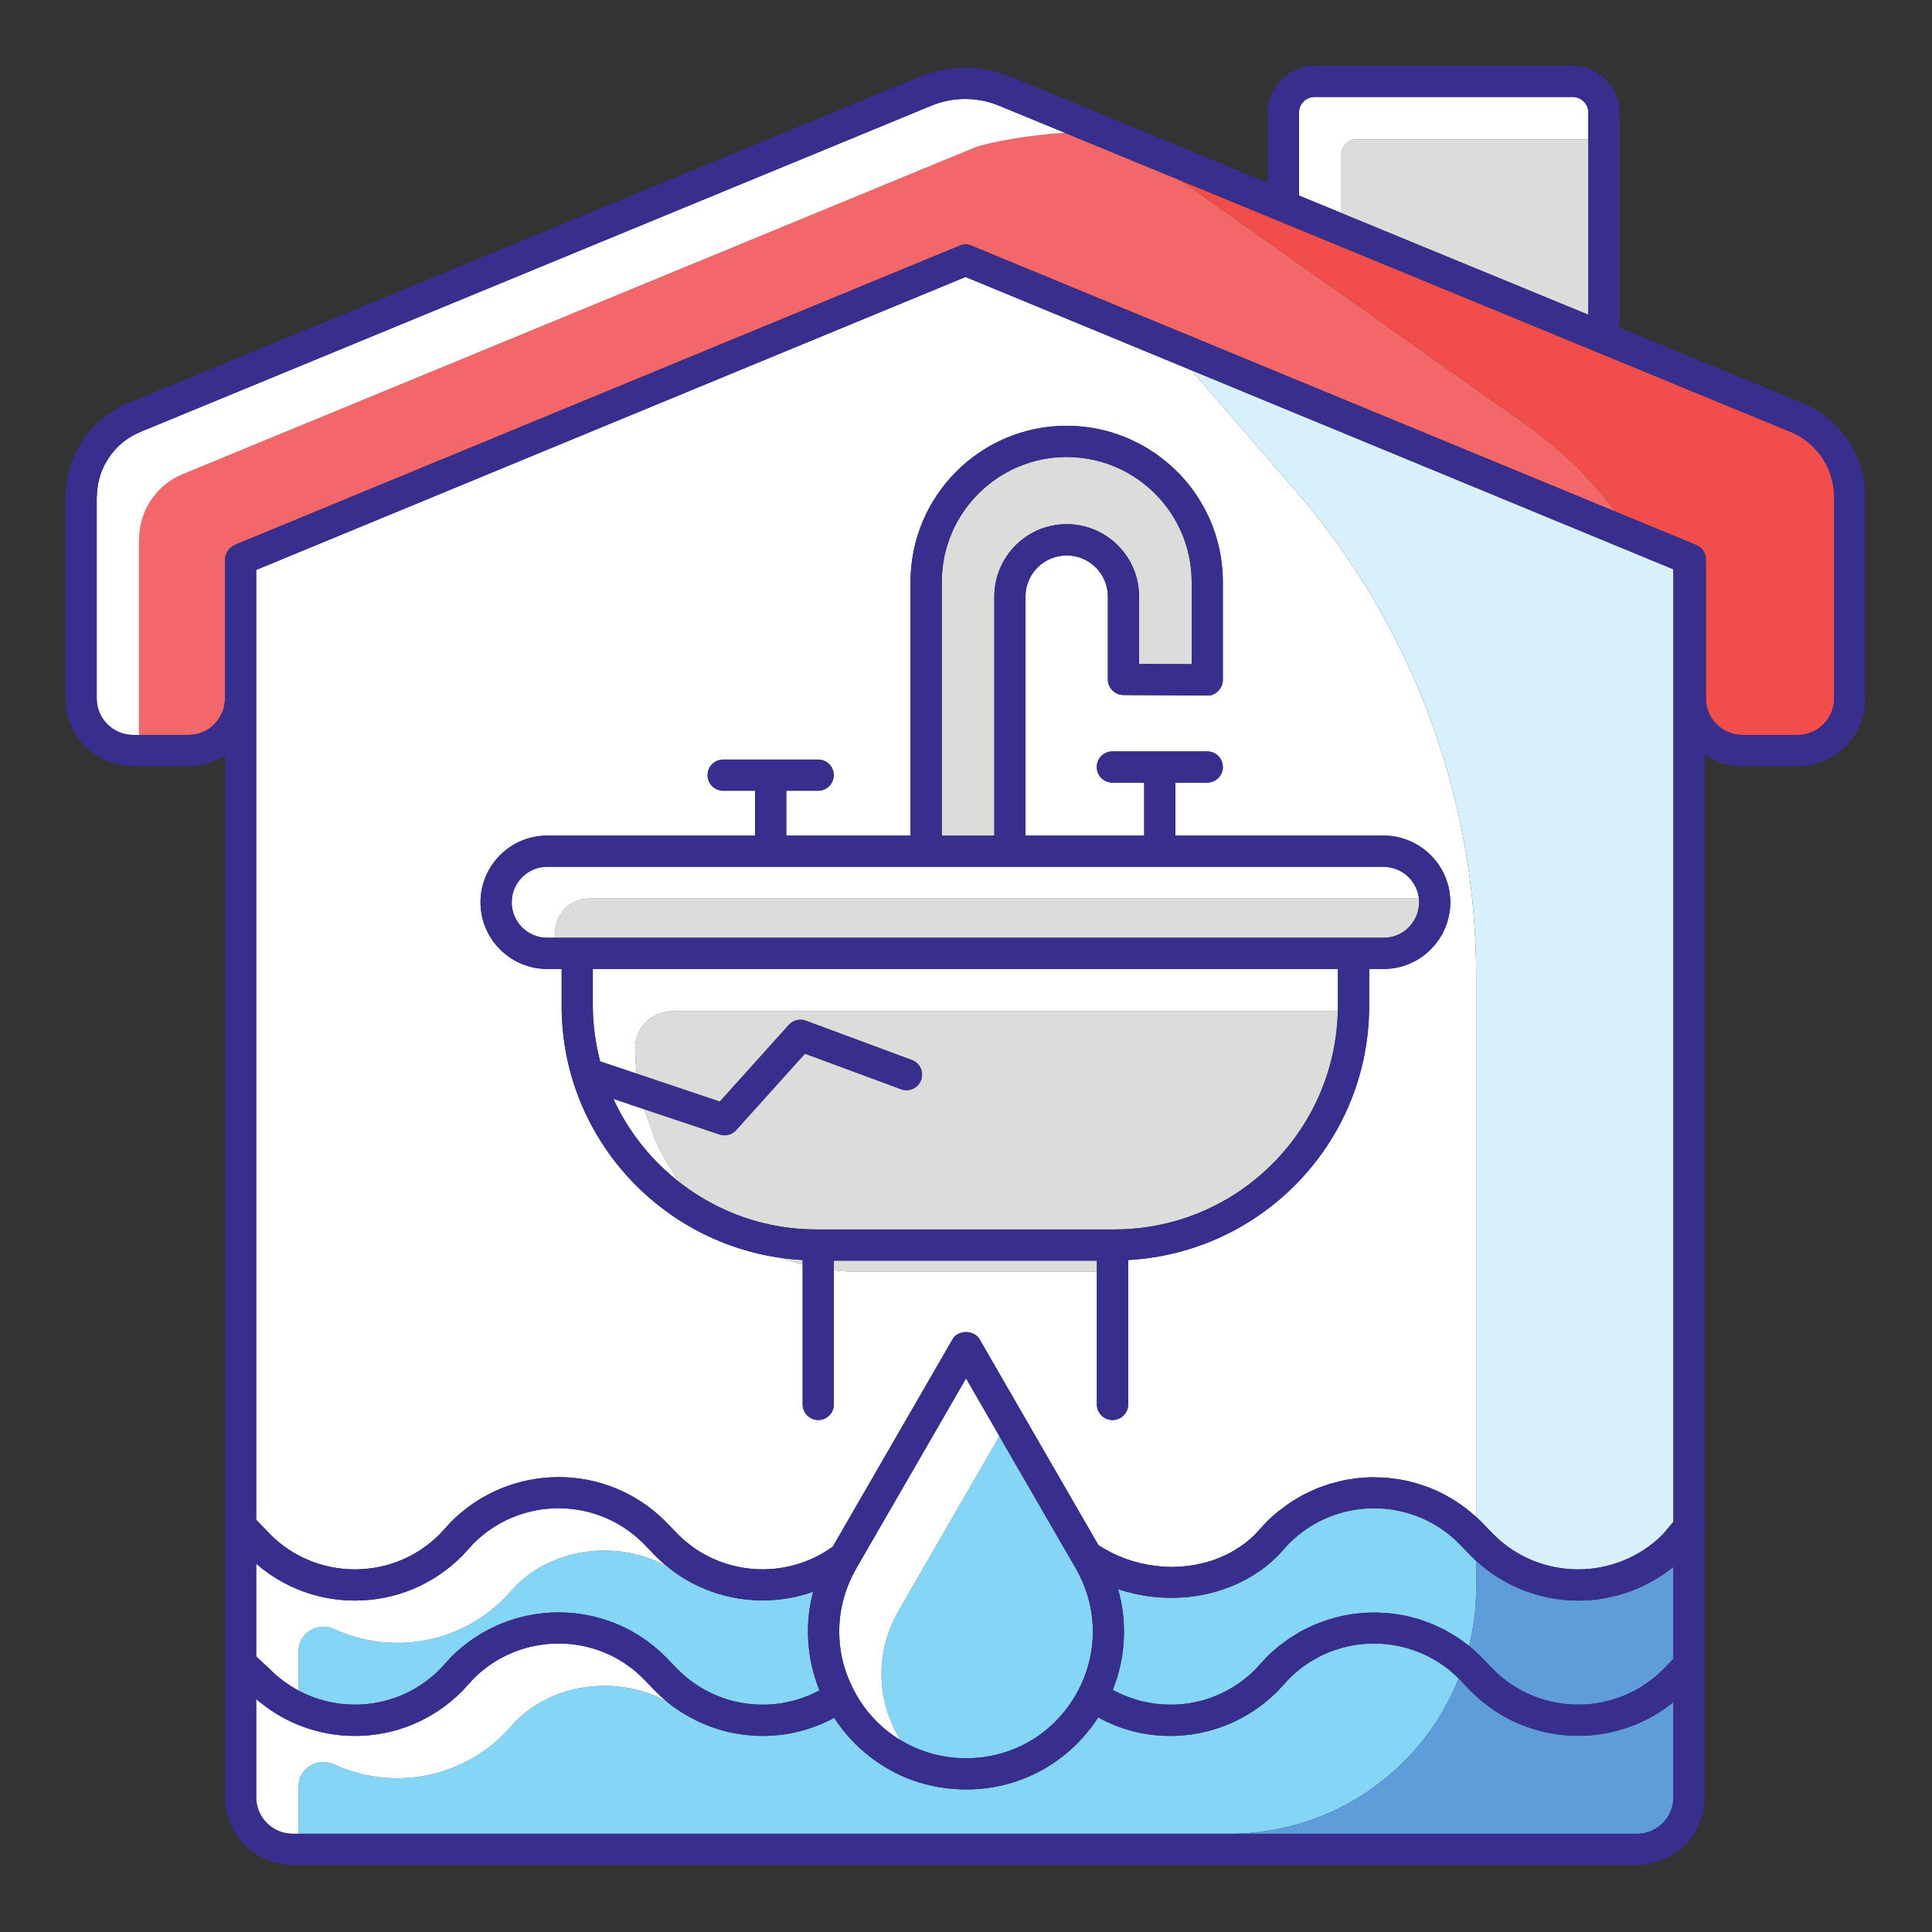
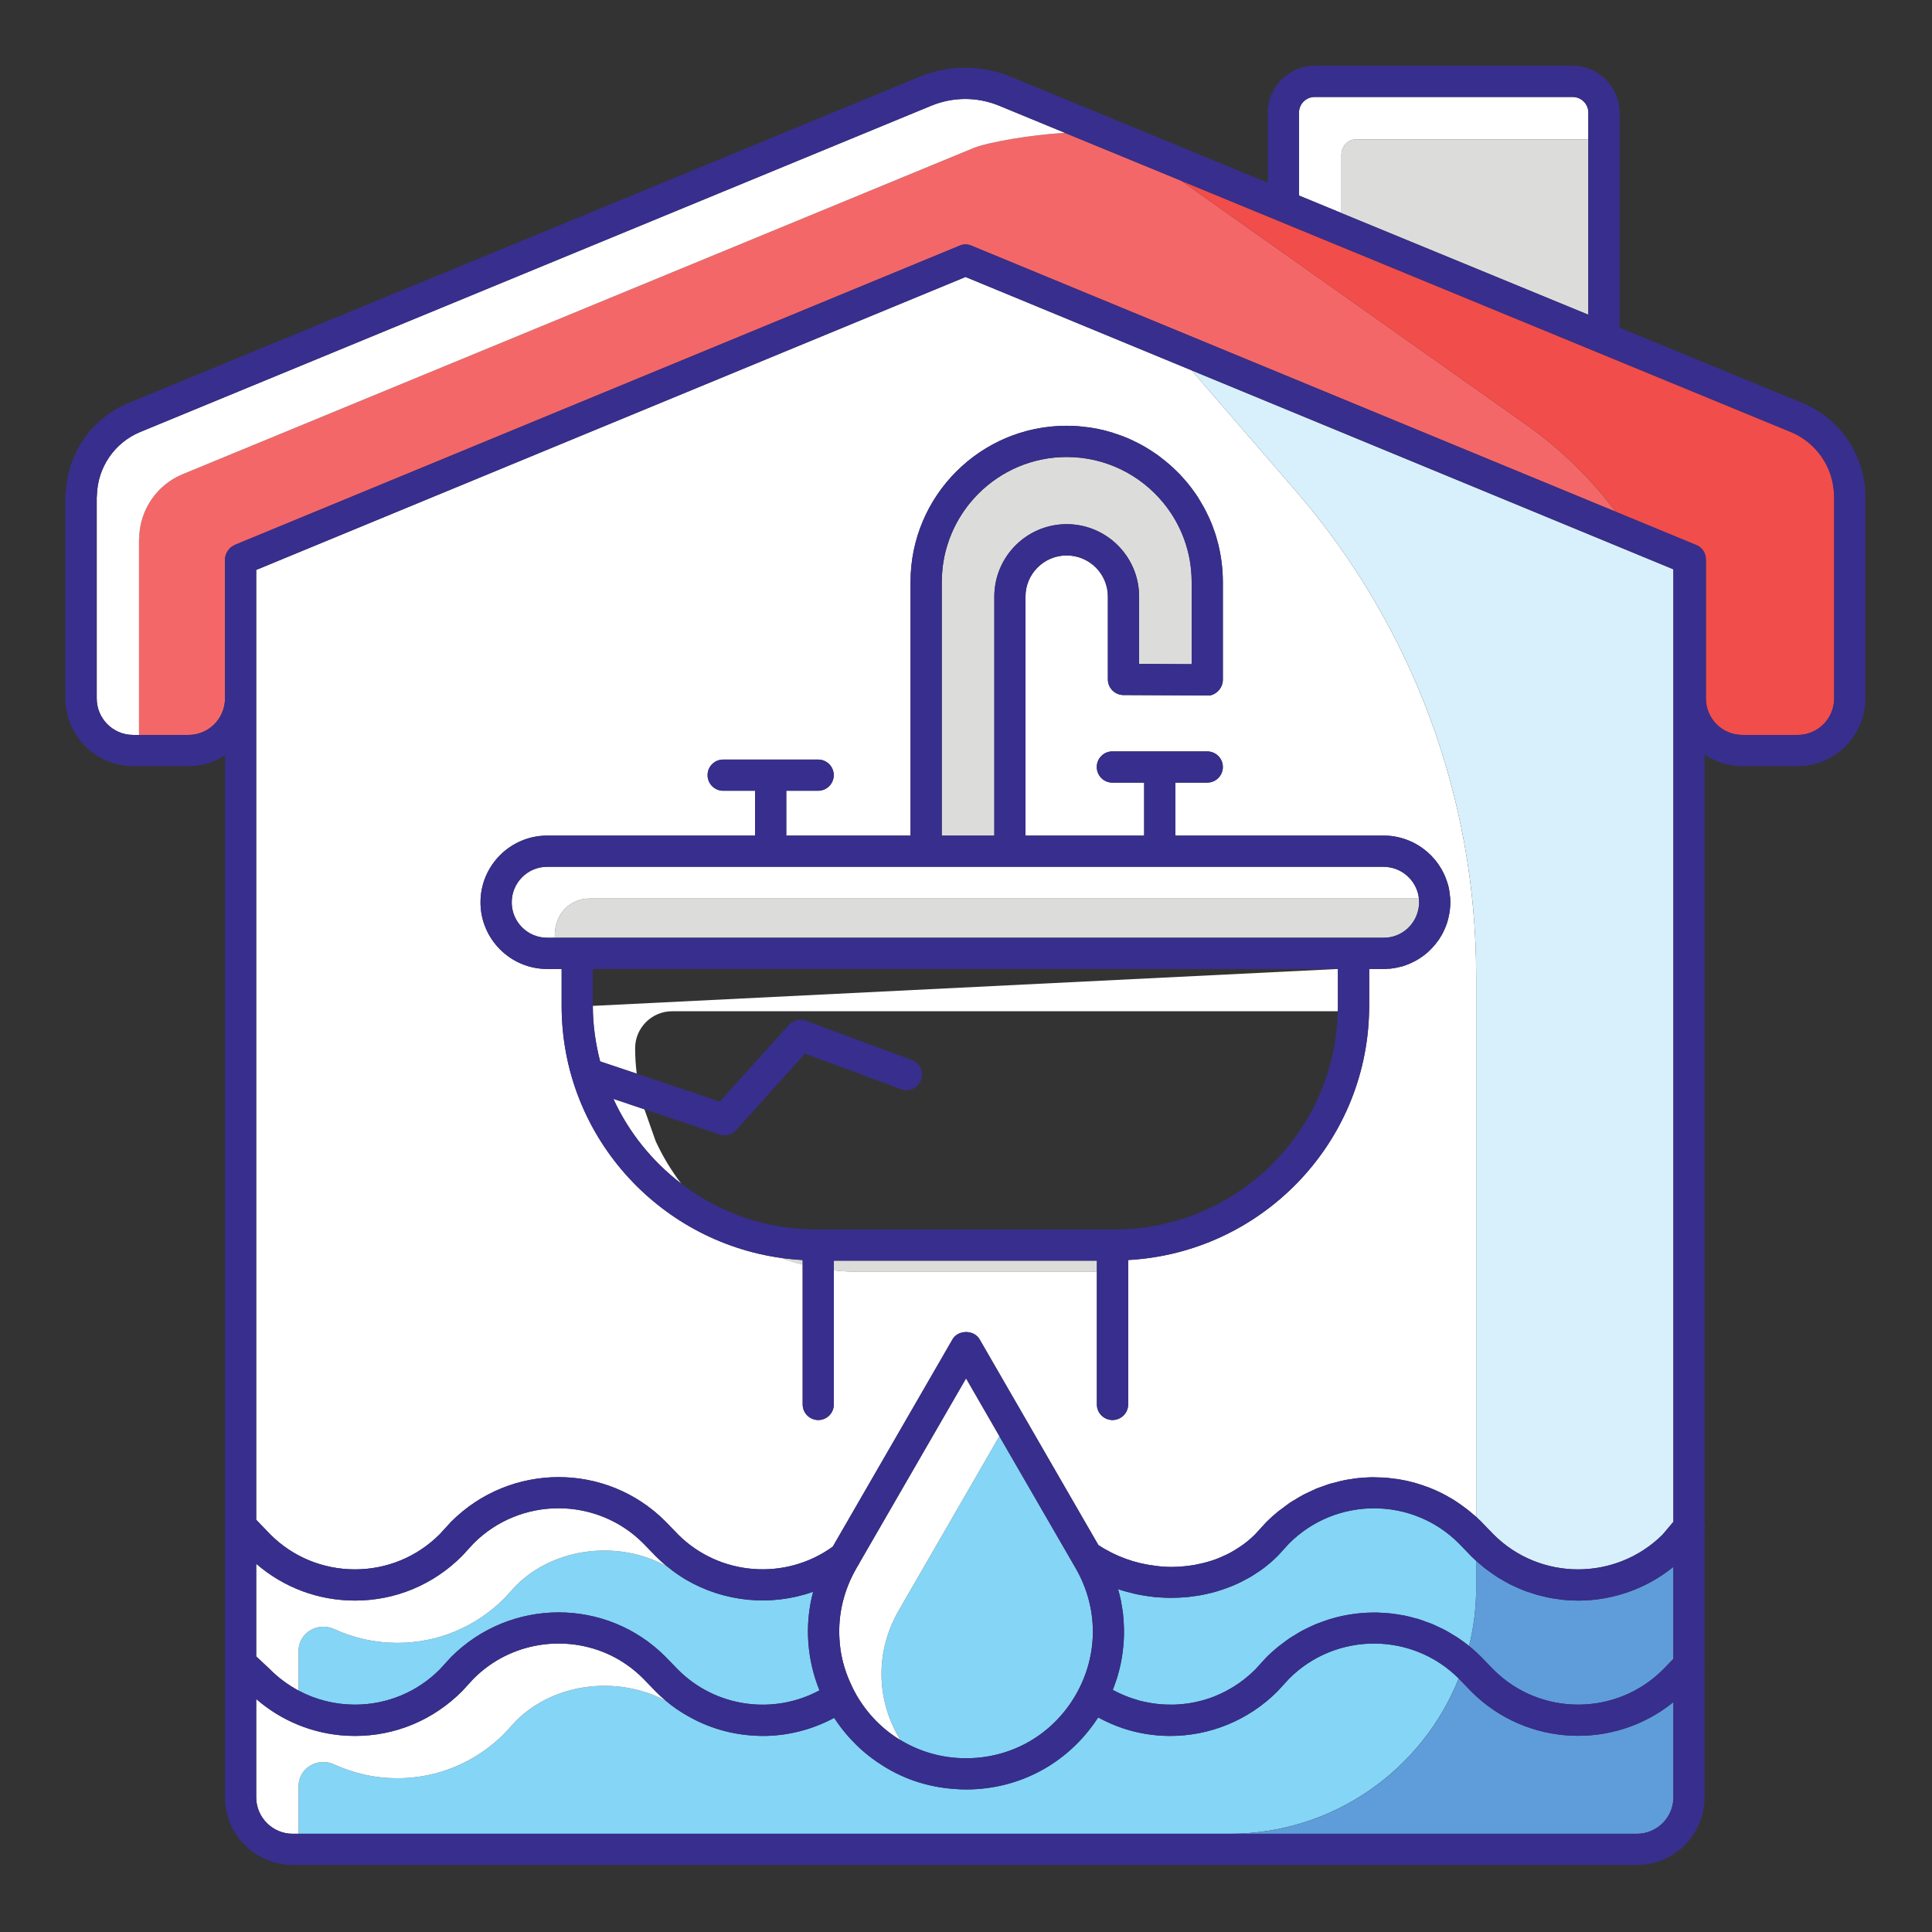
<svg xmlns="http://www.w3.org/2000/svg" width="512" viewBox="0 0 384 384" height="512" preserveAspectRatio="xMidYMid meet">
  <rect x="0" y="0" width="384" height="384" fill="#333333" stroke="none" />
  <defs>
    <clipPath id="f437d7940a">
      <path d="M 13 13.07 L 370.75 13.07 L 370.75 370.676 L 13 370.676 Z M 13 13.07 " clip-rule="nonzero" />
    </clipPath>
  </defs>
  <path fill="#f46768" d="M 321.141 101.715 L 193.082 48.828 C 192.703 48.66 192.305 48.578 191.906 48.578 C 191.508 48.578 191.105 48.66 190.727 48.828 L 46.633 108.316 C 46.633 108.336 46.633 108.336 46.633 108.336 C 46.59 108.336 46.57 108.379 46.547 108.379 C 46.234 108.527 45.98 108.715 45.727 108.926 C 45.645 109.012 45.582 109.094 45.52 109.18 C 45.352 109.367 45.203 109.578 45.078 109.809 C 45.035 109.914 44.973 110 44.949 110.102 C 44.805 110.461 44.719 110.82 44.719 111.199 L 44.719 138.816 C 44.719 142.812 41.48 146.07 37.488 146.07 L 27.629 146.07 L 27.629 107.328 C 27.648 107.16 27.672 106.992 27.672 106.805 C 27.82 101.273 31.203 96.355 36.312 94.254 L 193.547 29.406 C 196.383 28.27 204.875 26.797 211.625 26.398 L 234.871 35.965 L 234.832 35.965 L 303.402 84.457 C 310.254 89.312 316.223 95.156 321.141 101.715 " fill-opacity="1" fill-rule="nonzero" />
  <path fill="#84d5f6" d="M 213.809 336.875 C 209.25 344.758 201.113 349.465 192.012 349.465 C 187.281 349.465 182.824 348.184 178.977 345.852 L 178.957 345.852 C 178.852 345.66 178.727 345.473 178.621 345.285 C 174.059 337.402 174.059 328.004 178.621 320.121 L 178.875 319.66 C 179.02 319.469 179.145 319.258 179.23 319.047 L 198.633 285.457 L 213.809 311.711 C 218.352 319.594 218.352 328.992 213.809 336.875 " fill-opacity="1" fill-rule="nonzero" />
  <path fill="#dcddda" d="M 187.188 166.09 L 197.633 166.09 L 197.633 118.582 C 197.633 110.637 204.086 104.184 212.008 104.184 C 219.957 104.184 226.41 110.637 226.41 118.582 L 226.41 131.953 L 232.191 131.988 L 236.852 132.012 L 236.852 115.664 C 236.852 109.676 234.719 104.172 231.176 99.879 C 226.613 94.359 219.719 90.836 212.008 90.836 C 205.168 90.836 198.961 93.621 194.469 98.117 C 189.973 102.613 187.188 108.82 187.188 115.664 L 187.188 166.09 " fill-opacity="1" fill-rule="nonzero" />
-   <path fill="#dcddda" d="M 265.898 200.996 C 265.332 225.023 245.637 244.363 221.504 244.363 L 162.266 244.363 C 152.156 244.363 142.844 240.957 135.383 235.238 C 133.406 232.633 131.703 229.816 130.316 226.812 L 128.086 220.484 L 143.012 225.484 C 143.348 225.59 143.684 225.656 144 225.656 C 144.883 225.656 145.723 225.277 146.312 224.625 L 159.996 209.426 L 179.082 216.488 C 180.68 217.098 182.469 216.277 183.078 214.66 C 183.668 213.062 182.848 211.277 181.25 210.688 L 160.164 202.867 C 158.965 202.426 157.641 202.762 156.781 203.707 L 143.074 218.949 L 126.555 213.398 C 126.344 211.738 126.238 210.059 126.238 208.332 C 126.238 204.297 129.539 200.996 133.574 200.996 L 265.898 200.996 " fill-opacity="1" fill-rule="nonzero" />
  <path fill="#dcddda" d="M 157.441 250.277 C 156.746 250.215 156.055 250.152 155.359 250.047 C 156.727 250.551 158.113 250.992 159.543 251.352 L 159.543 250.445 C 158.828 250.406 158.133 250.363 157.441 250.277 " fill-opacity="1" fill-rule="nonzero" />
  <path fill="#dcddda" d="M 165.742 250.574 L 165.742 252.508 C 167.363 252.695 169 252.781 170.684 252.781 L 218.023 252.781 L 218.023 250.574 L 165.742 250.574 " fill-opacity="1" fill-rule="nonzero" />
  <path fill="#84d5f6" d="M 293.402 315.504 L 293.402 310.25 C 293.086 309.957 292.773 309.66 292.457 309.348 L 289.914 306.719 C 280.645 297.473 265.527 297.473 256.238 306.762 L 253.969 309.242 C 253.441 309.766 252.895 310.27 252.328 310.754 C 252.297 310.77 252.266 310.797 252.234 310.816 C 252.191 310.852 252.148 310.883 252.105 310.918 C 251.934 311.062 251.77 311.203 251.594 311.344 C 251.57 311.367 251.551 311.387 251.527 311.406 C 251.289 311.578 251.051 311.762 250.812 311.934 C 250.777 311.961 250.742 311.988 250.707 312.012 C 250.688 312.027 250.668 312.043 250.648 312.059 C 250.5 312.164 250.352 312.27 250.184 312.375 C 250.059 312.461 249.918 312.539 249.793 312.625 C 249.441 312.859 249.09 313.09 248.73 313.309 C 248.645 313.359 248.566 313.418 248.48 313.469 C 248.32 313.559 248.156 313.637 247.992 313.723 C 247.527 313.984 247.055 314.234 246.574 314.469 C 246.531 314.492 246.488 314.516 246.441 314.539 C 246.348 314.582 246.25 314.625 246.156 314.668 C 245.742 314.859 245.328 315.051 244.902 315.227 C 244.883 315.234 244.867 315.246 244.844 315.254 C 244.586 315.352 244.336 315.453 244.082 315.547 C 243.648 315.711 243.215 315.867 242.773 316.012 C 242.465 316.117 242.148 316.215 241.84 316.305 C 241.801 316.316 241.762 316.324 241.723 316.336 C 241.445 316.414 241.168 316.492 240.887 316.566 C 240.848 316.574 240.809 316.59 240.766 316.602 C 240.609 316.645 240.453 316.668 240.297 316.707 C 239.789 316.828 239.277 316.941 238.762 317.035 C 238.688 317.051 238.617 317.07 238.539 317.082 C 238.363 317.113 238.191 317.137 238.023 317.16 C 237.531 317.238 237.035 317.312 236.535 317.367 C 236.523 317.371 236.508 317.379 236.5 317.379 C 236.438 317.379 236.395 317.398 236.332 317.398 C 236.27 317.398 236.207 317.418 236.145 317.418 C 235.988 317.43 235.844 317.438 235.691 317.453 C 234.672 317.543 233.645 317.59 232.613 317.586 C 232.598 317.586 232.586 317.586 232.566 317.586 L 232.336 317.586 C 232 317.586 231.621 317.566 231.266 317.547 C 231.262 317.547 231.258 317.543 231.254 317.543 C 230.938 317.531 230.621 317.512 230.305 317.488 C 230.148 317.477 229.992 317.477 229.836 317.461 C 229.754 317.461 229.688 317.441 229.605 317.441 C 229.52 317.441 229.457 317.418 229.375 317.418 C 229.215 317.398 229.055 317.375 228.895 317.352 C 228.609 317.32 228.328 317.277 228.043 317.238 C 228.027 317.234 228.004 317.234 227.988 317.23 C 227.93 317.223 227.875 317.207 227.816 317.199 C 227.285 317.121 226.754 317.035 226.227 316.93 C 226.195 316.926 226.164 316.922 226.137 316.914 C 225.938 316.875 225.746 316.816 225.547 316.773 C 224.43 316.523 223.32 316.23 222.227 315.863 C 222.414 316.516 222.586 317.188 222.73 317.859 C 222.754 318.008 222.793 318.133 222.816 318.281 C 222.816 318.293 222.816 318.301 222.82 318.312 C 222.844 318.43 222.855 318.551 222.879 318.668 C 222.926 318.918 222.977 319.168 223.004 319.414 C 223.023 319.562 223.066 319.73 223.09 319.898 C 223.109 320.047 223.152 320.191 223.152 320.359 C 223.172 320.383 223.172 320.426 223.172 320.445 C 223.172 320.508 223.195 320.551 223.195 320.613 C 223.199 320.66 223.199 320.703 223.207 320.75 C 223.234 320.988 223.246 321.23 223.266 321.469 C 223.289 321.75 223.32 322.035 223.34 322.316 L 223.34 322.359 C 223.445 323.957 223.426 325.555 223.277 327.152 C 223.195 328.074 223.066 328.98 222.898 329.906 C 222.816 330.41 222.711 330.914 222.586 331.418 C 222.477 331.922 222.332 332.426 222.184 332.93 C 222.141 333.078 222.102 333.246 222.059 333.414 C 222.039 333.457 222.039 333.477 222.016 333.52 C 221.91 333.816 221.828 334.09 221.723 334.383 C 221.555 334.887 221.363 335.391 221.176 335.875 C 221.641 336.129 222.078 336.359 222.543 336.57 C 222.922 336.738 223.277 336.906 223.656 337.051 C 223.867 337.137 224.078 337.219 224.285 337.305 C 224.559 337.41 224.832 337.492 225.129 337.598 L 225.148 337.598 C 225.215 337.621 225.281 337.641 225.348 337.664 C 225.645 337.758 225.941 337.855 226.242 337.938 C 226.422 337.988 226.598 338.035 226.773 338.086 C 227.113 338.172 227.457 338.242 227.797 338.312 C 227.832 338.32 227.867 338.328 227.902 338.332 C 228.219 338.398 228.531 338.441 228.828 338.504 C 228.867 338.523 228.91 338.523 228.953 338.523 C 229.527 338.617 230.09 338.676 230.66 338.734 C 230.809 338.746 230.957 338.75 231.105 338.762 C 231.773 338.801 232.438 338.812 233.102 338.809 C 234.609 338.777 236.105 338.617 237.582 338.305 C 237.762 338.27 237.945 338.223 238.125 338.18 C 238.609 338.066 239.09 337.945 239.566 337.801 C 239.602 337.785 239.637 337.781 239.672 337.766 C 240.301 337.59 240.891 337.371 241.496 337.121 C 241.551 337.098 241.602 337.07 241.656 337.051 C 242.266 336.816 242.855 336.523 243.449 336.227 C 243.773 336.059 244.09 335.883 244.41 335.703 C 244.637 335.57 244.863 335.445 245.086 335.309 C 245.289 335.184 245.488 335.043 245.688 334.914 C 246.043 334.68 246.402 334.453 246.73 334.199 C 246.805 334.145 246.875 334.082 246.953 334.027 C 247.207 333.836 247.461 333.648 247.703 333.438 C 247.887 333.301 248.066 333.141 248.25 332.98 C 248.672 332.613 249.09 332.242 249.492 331.84 L 251.762 329.359 C 252.477 328.645 253.223 327.973 253.988 327.344 C 254.238 327.137 254.508 326.961 254.762 326.762 C 255.289 326.359 255.812 325.953 256.355 325.59 C 256.668 325.379 256.992 325.199 257.312 325 C 257.82 324.688 258.328 324.371 258.844 324.094 C 259.191 323.906 259.543 323.746 259.895 323.574 C 260.406 323.324 260.918 323.078 261.438 322.855 C 261.805 322.703 262.176 322.57 262.543 322.434 C 263.066 322.238 263.586 322.047 264.113 321.879 C 264.492 321.762 264.875 321.66 265.258 321.559 C 265.785 321.414 266.316 321.277 266.852 321.164 C 267.242 321.082 267.629 321.012 268.02 320.945 C 268.555 320.855 269.094 320.773 269.633 320.711 C 270.027 320.664 270.418 320.629 270.812 320.598 C 271.355 320.555 271.895 320.527 272.441 320.516 C 272.836 320.508 273.227 320.504 273.621 320.508 C 274.164 320.52 274.707 320.547 275.25 320.586 C 275.641 320.613 276.031 320.641 276.426 320.684 C 276.965 320.742 277.504 320.828 278.043 320.914 C 278.43 320.977 278.816 321.039 279.203 321.117 C 279.738 321.227 280.27 321.367 280.801 321.504 C 281.184 321.605 281.562 321.699 281.941 321.812 C 282.473 321.977 282.996 322.168 283.516 322.363 C 283.883 322.496 284.25 322.617 284.609 322.766 C 285.141 322.988 285.664 323.246 286.188 323.496 C 286.523 323.66 286.863 323.805 287.195 323.98 C 287.77 324.285 288.324 324.633 288.883 324.977 C 289.145 325.137 289.418 325.281 289.676 325.449 C 290.469 325.977 291.242 326.543 291.992 327.152 C 292.918 323.43 293.402 319.52 293.402 315.504 " fill-opacity="1" fill-rule="nonzero" />
  <path fill="#dcddda" d="M 315.695 27.703 L 315.695 62.555 L 266.613 42.355 L 266.613 30.793 C 266.613 29.09 267.895 27.703 269.496 27.703 L 315.695 27.703 " fill-opacity="1" fill-rule="nonzero" />
  <path fill="#dcddda" d="M 287.621 183.434 C 287.391 184.129 287.098 184.82 286.762 185.473 C 287.117 184.82 287.391 184.148 287.621 183.434 " fill-opacity="1" fill-rule="nonzero" />
  <path fill="#dcddda" d="M 282.066 179.348 C 282.066 179.809 282.023 180.25 281.918 180.691 C 281.348 183.633 278.953 185.926 275.969 186.324 C 275.676 186.367 275.336 186.387 275.023 186.387 L 110.262 186.387 C 110.113 181.195 113.73 178.59 117.156 178.59 L 282.023 178.59 C 282.043 178.84 282.066 179.094 282.066 179.348 " fill-opacity="1" fill-rule="nonzero" />
  <path fill="#84d5f6" d="M 289.926 333.617 C 282.715 351.695 265.059 364.477 244.395 364.477 L 59.328 364.477 L 59.328 355.078 C 59.328 351.422 63.133 349.172 66.453 350.707 C 70.324 352.492 74.566 353.441 78.961 353.441 C 86.969 353.441 94.516 350.309 100.277 344.527 L 102.547 342.047 C 110.262 334.332 122.98 333.027 132.375 338.074 L 132.398 338.094 C 133.742 339.23 135.191 340.219 136.684 341.059 C 136.707 341.059 136.707 341.078 136.727 341.078 C 140.785 343.41 145.281 344.715 149.863 344.969 C 150.434 345.008 151.02 345.031 151.609 345.031 C 156.465 345.031 161.344 343.832 165.797 341.438 C 166.742 342.887 167.797 344.254 168.93 345.492 C 170.465 347.176 172.145 348.668 173.977 349.949 C 174.164 350.098 174.375 350.242 174.566 350.352 C 179.02 353.418 184.277 355.227 189.867 355.582 C 189.887 355.582 189.887 355.582 189.887 355.582 C 189.887 355.582 189.887 355.582 189.91 355.582 C 190.602 355.645 191.297 355.668 192.012 355.668 C 202.793 355.668 212.465 350.328 218.266 341.352 C 219.844 342.215 221.484 342.93 223.145 343.496 C 226.211 344.527 229.406 345.031 232.582 345.031 C 240.359 345.031 248.074 342.023 253.961 336.117 L 256.23 333.637 C 265.52 324.348 280.633 324.348 289.906 333.594 L 289.926 333.617 " fill-opacity="1" fill-rule="nonzero" />
  <path fill="#84d5f6" d="M 162.875 335.973 C 153.73 340.91 142.254 339.355 134.773 331.871 L 132.227 329.246 C 120.52 317.535 101.477 317.535 89.66 329.348 L 87.391 331.828 C 82.895 336.328 76.902 338.809 70.555 338.809 C 66.582 338.809 62.754 337.84 59.328 336.012 L 59.328 328.191 C 59.328 324.535 63.133 322.285 66.453 323.801 C 70.324 325.586 74.566 326.535 78.961 326.535 C 86.969 326.535 94.516 323.422 100.277 317.641 L 102.547 315.16 C 110.348 307.363 123.23 306.102 132.629 311.375 C 132.668 311.418 132.711 311.441 132.754 311.461 C 133.867 312.387 135.066 313.203 136.285 313.941 C 143.957 318.461 153.289 319.324 161.617 316.379 C 160.73 319.703 160.418 323.105 160.668 326.492 C 160.898 329.707 161.637 332.902 162.875 335.973 " fill-opacity="1" fill-rule="nonzero" />
  <path fill="#ffffff" d="M 288.203 180.523 C 288.18 180.902 288.117 181.258 288.055 181.617 C 288.012 181.848 287.969 182.098 287.906 182.332 C 287.824 182.707 287.719 183.066 287.613 183.426 C 287.383 184.141 287.109 184.812 286.75 185.461 C 286.605 185.758 286.438 186.051 286.246 186.324 C 286.227 186.367 286.203 186.41 286.184 186.449 C 286.016 186.727 285.848 186.977 285.637 187.207 C 285.617 187.27 285.574 187.312 285.512 187.375 C 285.344 187.629 285.156 187.84 284.945 188.07 C 284.754 188.301 284.523 188.551 284.27 188.785 C 284.039 189.016 283.809 189.246 283.555 189.457 C 282.926 189.984 282.23 190.465 281.496 190.887 C 281.266 191.012 281.055 191.141 280.824 191.223 C 280.34 191.477 279.836 191.684 279.309 191.875 C 279.102 191.957 278.891 192.02 278.656 192.086 C 278.363 192.168 278.07 192.23 277.754 192.293 C 277.734 192.316 277.711 192.316 277.668 192.316 C 277.293 192.398 276.891 192.461 276.492 192.504 C 276.453 192.504 276.387 192.527 276.324 192.527 C 276.18 192.547 276.012 192.547 275.844 192.547 C 275.566 192.59 275.297 192.59 275.023 192.59 L 272.141 192.59 L 272.141 199.926 C 272.141 200.281 272.141 200.641 272.121 200.996 C 271.574 227.523 250.512 249.008 224.234 250.438 L 224.234 279.129 C 224.234 280.855 222.828 282.242 221.125 282.242 C 219.402 282.242 218.012 280.855 218.012 279.129 L 218.012 252.77 L 170.676 252.77 C 168.992 252.77 167.355 252.688 165.734 252.496 L 165.734 279.129 C 165.734 280.855 164.348 282.242 162.645 282.242 C 160.922 282.242 159.535 280.855 159.535 279.129 L 159.535 251.344 C 158.105 250.984 156.719 250.543 155.352 250.039 C 130.695 246.633 111.629 225.508 111.629 199.926 L 111.629 192.59 L 108.75 192.59 C 101.453 192.59 95.504 186.641 95.504 179.348 C 95.504 172.031 101.453 166.082 108.75 166.082 L 150.074 166.082 L 150.074 157.168 L 143.746 157.168 C 142.023 157.168 140.637 155.781 140.637 154.059 C 140.637 152.355 142.023 150.969 143.746 150.969 L 162.605 150.969 C 164.328 150.969 165.715 152.355 165.715 154.059 C 165.715 155.781 164.328 157.168 162.605 157.168 L 156.277 157.168 L 156.277 166.082 L 180.977 166.082 L 180.977 115.652 C 180.977 98.543 194.891 84.625 212 84.625 C 212.547 84.625 213.074 84.648 213.621 84.668 C 214.125 84.691 214.629 84.73 215.113 84.793 C 217.215 84.984 219.234 85.406 221.188 86.016 C 221.188 86.035 221.211 86.035 221.211 86.035 C 221.734 86.203 222.258 86.371 222.766 86.562 C 223.039 86.645 223.312 86.75 223.586 86.875 C 223.879 86.98 224.195 87.105 224.488 87.254 C 224.805 87.379 225.098 87.527 225.391 87.676 C 226.863 88.367 228.27 89.188 229.598 90.113 C 229.934 90.324 230.246 90.555 230.562 90.805 C 231.258 91.332 231.93 91.879 232.582 92.445 C 233.105 92.91 233.613 93.395 234.117 93.898 C 234.391 94.168 234.66 94.441 234.914 94.738 C 234.977 94.801 235.039 94.887 235.102 94.949 C 235.398 95.262 235.672 95.598 235.965 95.934 C 236.555 96.652 237.121 97.387 237.648 98.164 C 237.711 98.27 237.793 98.395 237.879 98.5 C 238.09 98.836 238.301 99.152 238.488 99.488 C 239.035 100.371 239.539 101.273 239.98 102.223 C 240.148 102.535 240.297 102.871 240.445 103.211 C 240.527 103.418 240.633 103.629 240.715 103.84 C 240.863 104.219 241.031 104.598 241.156 104.996 C 241.559 106.023 241.871 107.098 242.145 108.191 C 242.25 108.633 242.355 109.074 242.438 109.516 C 242.504 109.871 242.566 110.211 242.629 110.566 C 242.672 110.84 242.715 111.113 242.754 111.406 C 242.945 112.793 243.051 114.223 243.051 115.652 L 243.051 135.117 C 243.051 135.938 242.715 136.738 242.125 137.324 C 241.559 137.914 240.695 138.336 239.938 138.23 L 223.27 138.145 C 221.566 138.125 220.199 136.738 220.199 135.035 L 220.199 118.574 C 220.199 114.055 216.52 110.398 212 110.398 C 207.504 110.398 203.824 114.055 203.824 118.574 L 203.824 166.082 L 227.41 166.082 L 227.41 155.551 L 221.082 155.551 C 219.379 155.551 217.992 154.164 217.992 152.441 C 217.992 150.734 219.379 149.348 221.082 149.348 L 239.938 149.348 C 241.66 149.348 243.051 150.734 243.051 152.441 C 243.051 154.164 241.66 155.551 239.938 155.551 L 233.613 155.551 L 233.613 166.082 L 275.023 166.082 C 275.484 166.082 275.926 166.102 276.367 166.145 C 276.387 166.145 276.387 166.145 276.41 166.145 C 277.312 166.25 278.195 166.438 279.035 166.711 C 279.438 166.84 279.793 166.965 280.172 167.133 C 280.531 167.281 280.887 167.449 281.223 167.637 C 281.707 167.891 282.148 168.16 282.59 168.477 C 282.84 168.645 283.074 168.836 283.305 169.023 C 283.598 169.258 283.891 169.488 284.145 169.762 C 284.312 169.887 284.461 170.035 284.586 170.203 C 284.734 170.348 284.879 170.496 284.984 170.645 C 285.176 170.832 285.344 171.043 285.512 171.273 C 285.574 171.336 285.617 171.402 285.656 171.461 C 285.828 171.695 285.992 171.926 286.145 172.18 C 286.371 172.492 286.562 172.828 286.73 173.164 C 286.855 173.418 286.98 173.648 287.09 173.902 C 287.215 174.152 287.32 174.426 287.402 174.68 C 287.527 174.992 287.633 175.309 287.738 175.648 C 287.844 175.98 287.93 176.316 287.992 176.676 C 288.055 176.949 288.098 177.242 288.117 177.516 C 288.223 178.105 288.266 178.715 288.266 179.348 C 288.266 179.746 288.246 180.145 288.203 180.523 Z M 257.574 97.617 L 236.848 73.613 L 198.172 57.637 L 191.906 55.051 L 50.922 113.277 L 50.922 302.062 L 53.738 304.988 C 58.195 309.441 64.184 311.922 70.555 311.922 C 76.902 311.922 82.895 309.441 87.391 304.945 L 89.66 302.465 C 101.477 290.648 120.52 290.648 132.227 302.359 L 134.773 304.988 C 143.012 313.227 156.129 314.215 165.523 307.402 L 189.32 266.203 C 190.434 264.27 193.586 264.27 194.703 266.203 L 218.309 307.09 C 221.754 309.359 225.645 310.746 229.598 311.207 C 230.711 311.375 231.824 311.441 232.938 311.441 C 233.402 311.441 233.844 311.418 234.305 311.398 L 234.41 311.398 C 234.914 311.355 235.418 311.312 235.922 311.25 C 236.469 311.188 236.996 311.102 237.52 311.02 C 238.047 310.914 238.551 310.809 239.055 310.684 C 239.602 310.555 240.129 310.41 240.652 310.242 C 240.863 310.18 241.094 310.094 241.305 310.031 C 241.41 309.988 241.535 309.945 241.641 309.906 C 242.102 309.738 242.547 309.547 243.008 309.336 C 243.281 309.211 243.574 309.086 243.848 308.957 C 244.121 308.832 244.375 308.688 244.648 308.539 C 244.898 308.41 245.129 308.266 245.383 308.117 C 245.613 307.973 245.848 307.824 246.074 307.676 C 246.309 307.531 246.559 307.363 246.77 307.215 C 247.234 306.898 247.672 306.562 248.094 306.207 C 248.305 306.039 248.516 305.848 248.727 305.66 C 248.977 305.43 249.23 305.195 249.48 304.945 L 251.75 302.465 C 252.488 301.75 253.246 301.055 254.023 300.426 C 254.316 300.195 254.609 300.004 254.906 299.773 C 255.41 299.395 255.914 298.996 256.441 298.641 C 256.797 298.406 257.152 298.219 257.531 297.984 C 257.996 297.691 258.477 297.398 258.961 297.145 C 259.363 296.914 259.781 296.746 260.18 296.555 C 260.645 296.328 261.129 296.094 261.609 295.883 C 262.031 295.715 262.473 295.57 262.895 295.422 C 263.375 295.254 263.84 295.066 264.32 294.918 C 264.766 294.793 265.227 294.688 265.668 294.582 C 266.152 294.453 266.613 294.309 267.098 294.223 C 267.559 294.117 268.023 294.055 268.484 293.992 C 268.969 293.91 269.453 293.824 269.934 293.781 C 270.398 293.742 270.859 293.719 271.32 293.676 C 271.805 293.656 272.289 293.613 272.773 293.613 C 273.234 293.613 273.699 293.637 274.16 293.656 C 274.645 293.656 275.125 293.676 275.633 293.719 C 276.074 293.762 276.535 293.824 277 293.887 C 277.48 293.949 277.965 293.992 278.449 294.098 C 278.91 294.16 279.352 294.285 279.812 294.371 C 280.277 294.496 280.762 294.602 281.246 294.727 C 281.684 294.855 282.125 295 282.566 295.148 C 283.031 295.297 283.492 295.465 283.957 295.633 C 284.398 295.801 284.84 295.988 285.281 296.18 C 285.723 296.387 286.164 296.578 286.605 296.809 C 287.023 297.02 287.465 297.25 287.887 297.504 C 288.309 297.734 288.727 297.984 289.125 298.238 C 289.547 298.512 289.969 298.785 290.367 299.078 C 290.766 299.352 291.168 299.648 291.543 299.941 C 291.965 300.258 292.344 300.594 292.742 300.93 C 292.953 301.117 293.184 301.309 293.395 301.477 L 293.395 193.852 C 293.395 158.516 280.676 124.355 257.574 97.617 " fill-opacity="1" fill-rule="nonzero" />
  <path fill="#d8f0fb" d="M 332.605 113.16 L 236.855 73.621 L 257.582 97.625 C 280.688 124.363 293.402 158.523 293.402 193.859 L 293.402 301.484 C 293.719 301.777 294.035 302.074 294.328 302.367 L 296.871 304.996 C 306.098 314.223 321.152 314.246 330.441 305.039 L 332.605 302.473 L 332.605 113.16 " fill-opacity="1" fill-rule="nonzero" />
  <path fill="#5f9cda" d="M 330.547 331.84 L 332.605 329.715 L 332.605 311.43 C 327.098 315.883 320.395 318.133 313.688 318.133 C 312.75 318.133 311.812 318.086 310.883 318 C 310.555 317.969 310.23 317.906 309.906 317.867 C 309.305 317.789 308.699 317.719 308.102 317.605 C 307.703 317.531 307.309 317.422 306.91 317.328 C 306.395 317.211 305.879 317.098 305.367 316.953 C 304.934 316.828 304.508 316.672 304.078 316.527 C 303.617 316.371 303.156 316.223 302.699 316.043 C 302.254 315.867 301.816 315.664 301.375 315.465 C 300.953 315.277 300.523 315.09 300.105 314.879 C 299.664 314.652 299.234 314.402 298.805 314.156 C 298.402 313.93 298 313.699 297.605 313.449 C 297.188 313.184 296.777 312.895 296.371 312.605 C 295.98 312.328 295.59 312.051 295.211 311.754 C 294.828 311.457 294.457 311.141 294.086 310.816 C 293.859 310.625 293.625 310.453 293.402 310.25 L 293.402 315.504 C 293.402 319.52 292.918 323.43 291.992 327.152 C 292 327.156 292.008 327.164 292.016 327.168 C 292.812 327.816 293.586 328.512 294.328 329.254 L 296.871 331.883 C 306.121 341.129 321.254 341.129 330.547 331.84 " fill-opacity="1" fill-rule="nonzero" />
  <path fill="#5f9cda" d="M 292.457 336.23 L 289.934 333.625 C 282.723 351.703 265.066 364.484 244.402 364.484 L 325.355 364.484 C 329.348 364.484 332.605 361.227 332.605 357.23 L 332.605 338.312 C 320.793 347.898 303.406 347.184 292.457 336.23 " fill-opacity="1" fill-rule="nonzero" />
  <path fill="#f14d4a" d="M 364.535 98.383 C 364.496 96.871 364.219 95.398 363.719 94.012 C 362.395 90.375 359.598 87.367 355.918 85.855 L 317.598 70.07 L 253.883 43.812 L 234.863 35.973 L 234.84 35.973 L 303.406 84.469 C 310.262 89.324 316.23 95.168 321.152 101.727 L 337.125 108.324 C 338.301 108.789 339.059 109.922 339.059 111.184 L 339.059 138.828 C 339.059 142.82 342.297 146.078 346.289 146.078 L 357.328 146.078 C 361.32 146.078 364.559 142.82 364.559 138.828 L 364.559 98.656 C 364.559 98.574 364.559 98.488 364.535 98.406 L 364.535 98.383 " fill-opacity="1" fill-rule="nonzero" />
  <path fill="#ffffff" d="M 132.629 311.375 C 123.23 306.102 110.348 307.363 102.547 315.16 L 100.277 317.641 C 94.516 323.422 86.969 326.535 78.961 326.535 C 74.566 326.535 70.324 325.586 66.453 323.801 C 63.133 322.285 59.328 324.535 59.328 328.191 L 59.328 336.012 C 57.27 334.898 55.336 333.492 53.633 331.766 L 50.922 329.223 L 50.922 310.809 C 56.387 315.539 63.258 318.125 70.555 318.125 C 78.562 318.125 86.109 315.012 91.867 309.234 L 94.141 306.754 C 103.43 297.461 118.543 297.461 127.812 306.711 L 130.359 309.336 C 131.07 310.055 131.828 310.746 132.629 311.375 " fill-opacity="1" fill-rule="nonzero" />
  <path fill="#ffffff" d="M 132.375 338.074 C 122.98 333.027 110.262 334.332 102.547 342.047 L 100.277 344.527 C 94.516 350.309 86.969 353.441 78.961 353.441 C 74.566 353.441 70.324 352.492 66.453 350.707 C 63.133 349.172 59.328 351.422 59.328 355.078 L 59.328 364.477 L 58.172 364.477 C 54.18 364.477 50.922 361.219 50.922 357.223 L 50.922 337.695 C 55.965 342.066 62.207 344.609 68.871 344.988 C 69.441 345.008 69.984 345.031 70.555 345.031 C 78.562 345.031 86.109 341.898 91.867 336.117 L 94.141 333.637 C 101.453 326.324 112.406 324.766 121.254 328.949 C 123.629 330.086 125.859 331.641 127.812 333.594 L 130.359 336.223 C 131.008 336.875 131.684 337.504 132.375 338.074 " fill-opacity="1" fill-rule="nonzero" />
  <path fill="#ffffff" d="M 198.633 285.438 L 198.633 285.457 L 179.23 319.047 C 179.145 319.258 179.02 319.469 178.875 319.66 L 178.621 320.121 C 174.059 328.004 174.059 337.402 178.621 345.285 C 178.727 345.473 178.852 345.66 178.957 345.852 C 175.402 343.707 172.398 340.66 170.211 336.875 C 169.793 336.141 169.414 335.383 169.078 334.625 C 167.754 331.766 166.996 328.738 166.848 325.711 C 166.555 320.918 167.691 316.086 170.211 311.711 L 170.465 311.25 C 170.613 311.062 170.738 310.852 170.82 310.641 L 192.012 273.961 L 198.633 285.438 " fill-opacity="1" fill-rule="nonzero" />
  <path fill="#ffffff" d="M 135.383 235.238 C 129.621 230.824 124.957 225.066 121.906 218.402 L 128.086 220.484 L 130.316 226.812 C 131.703 229.816 133.406 232.633 135.383 235.238 " fill-opacity="1" fill-rule="nonzero" />
-   <path fill="#ffffff" d="M 265.922 192.59 L 265.922 199.926 C 265.922 200.281 265.922 200.641 265.898 200.996 L 133.574 200.996 C 129.539 200.996 126.238 204.297 126.238 208.332 C 126.238 210.059 126.344 211.738 126.555 213.398 L 119.281 210.961 C 118.375 207.43 117.828 203.75 117.828 199.926 L 117.828 192.59 L 265.922 192.59 " fill-opacity="1" fill-rule="nonzero" />
+   <path fill="#ffffff" d="M 265.922 192.59 L 265.922 199.926 C 265.922 200.281 265.922 200.641 265.898 200.996 L 133.574 200.996 C 129.539 200.996 126.238 204.297 126.238 208.332 C 126.238 210.059 126.344 211.738 126.555 213.398 L 119.281 210.961 C 118.375 207.43 117.828 203.75 117.828 199.926 L 265.922 192.59 " fill-opacity="1" fill-rule="nonzero" />
  <path fill="#ffffff" d="M 282.023 178.59 L 117.156 178.59 C 113.73 178.59 110.113 181.195 110.262 186.387 L 108.75 186.387 C 104.859 186.387 101.707 183.234 101.707 179.348 C 101.707 175.457 104.859 172.281 108.75 172.281 L 275.023 172.281 C 275.441 172.281 275.883 172.324 276.281 172.41 C 279.309 172.957 281.684 175.477 282.023 178.59 " fill-opacity="1" fill-rule="nonzero" />
  <path fill="#ffffff" d="M 315.695 22.383 L 315.695 27.703 L 269.496 27.703 C 267.895 27.703 266.613 29.09 266.613 30.793 L 266.613 42.355 L 266.594 42.332 L 258.184 38.863 L 258.184 22.383 C 258.184 20.66 259.594 19.273 261.297 19.273 L 312.586 19.273 C 314.289 19.273 315.695 20.66 315.695 22.383 " fill-opacity="1" fill-rule="nonzero" />
  <path fill="#ffffff" d="M 211.625 26.398 C 204.875 26.797 196.383 28.27 193.547 29.406 L 36.312 94.254 C 31.203 96.355 27.82 101.273 27.672 106.805 C 27.672 106.992 27.648 107.16 27.629 107.328 L 27.629 146.07 L 26.453 146.07 C 22.457 146.07 19.223 142.812 19.223 138.816 L 19.223 98.922 C 19.242 98.754 19.262 98.586 19.262 98.395 C 19.41 92.867 22.793 87.949 27.902 85.848 L 185.137 20.996 C 189.469 19.23 194.219 19.23 198.551 20.996 L 211.602 26.379 L 211.625 26.398 " fill-opacity="1" fill-rule="nonzero" />
  <path fill="#382e8d" d="M 281.918 180.691 C 281.348 183.633 278.953 185.926 275.969 186.324 C 275.676 186.367 275.336 186.387 275.023 186.387 L 108.75 186.387 C 104.859 186.387 101.707 183.234 101.707 179.348 C 101.707 175.457 104.859 172.281 108.75 172.281 L 275.023 172.281 C 275.441 172.281 275.883 172.324 276.281 172.41 C 279.309 172.957 281.684 175.477 282.023 178.59 C 282.043 178.84 282.066 179.094 282.066 179.348 C 282.066 179.809 282.023 180.25 281.918 180.691 Z M 265.922 199.926 C 265.922 200.281 265.922 200.641 265.898 200.996 C 265.332 225.023 245.637 244.363 221.504 244.363 L 162.266 244.363 C 152.156 244.363 142.844 240.957 135.383 235.238 C 129.621 230.824 124.957 225.066 121.906 218.402 L 128.086 220.484 L 143.012 225.484 C 143.348 225.59 143.684 225.656 144 225.656 C 144.883 225.656 145.723 225.277 146.312 224.625 L 159.996 209.426 L 179.082 216.488 C 180.68 217.098 182.469 216.277 183.078 214.66 C 183.668 213.062 182.848 211.277 181.25 210.688 L 160.164 202.867 C 158.965 202.426 157.641 202.762 156.781 203.707 L 143.074 218.949 L 126.555 213.398 L 119.281 210.961 C 118.375 207.43 117.828 203.75 117.828 199.926 L 117.828 192.59 L 265.922 192.59 Z M 187.176 115.652 C 187.176 114.832 187.219 114.035 187.324 113.234 L 187.324 113.152 C 187.301 113.152 187.301 113.152 187.324 113.129 C 187.301 113.109 187.301 113.109 187.324 113.09 C 187.344 112.688 187.406 112.289 187.492 111.891 C 187.598 111.051 187.766 110.211 187.996 109.391 C 188.059 109.113 188.145 108.863 188.227 108.59 C 188.25 108.527 188.27 108.465 188.289 108.402 C 188.523 107.582 188.816 106.781 189.152 106.004 C 189.301 105.625 189.469 105.27 189.656 104.91 C 189.824 104.555 189.992 104.199 190.203 103.84 C 190.391 103.48 190.582 103.145 190.793 102.809 C 191.004 102.453 191.234 102.094 191.465 101.758 C 191.613 101.527 191.758 101.316 191.949 101.086 C 191.969 101.066 191.992 101.023 192.012 101 C 192.074 100.918 192.137 100.812 192.199 100.727 C 192.41 100.434 192.641 100.16 192.871 99.887 C 193.379 99.277 193.902 98.688 194.473 98.121 C 198.969 93.621 205.172 90.828 212 90.828 C 219.715 90.828 226.613 94.359 231.172 99.887 C 234.727 104.176 236.848 109.684 236.848 115.652 L 236.848 132.008 L 232.18 131.984 L 226.402 131.945 L 226.402 118.574 C 226.402 110.629 219.949 104.176 212 104.176 C 204.078 104.176 197.625 110.629 197.625 118.574 L 197.625 166.082 L 187.176 166.082 Z M 288.117 177.516 C 288.098 177.242 288.055 176.949 287.992 176.676 C 287.93 176.316 287.844 175.98 287.738 175.648 C 287.633 175.309 287.527 174.992 287.402 174.68 C 287.32 174.426 287.215 174.152 287.09 173.902 C 286.98 173.648 286.855 173.418 286.73 173.164 C 286.562 172.828 286.371 172.492 286.145 172.18 C 285.992 171.926 285.828 171.695 285.656 171.461 C 285.617 171.402 285.574 171.336 285.512 171.273 C 285.344 171.043 285.176 170.832 284.984 170.645 C 284.879 170.496 284.734 170.348 284.586 170.203 C 284.461 170.035 284.312 169.887 284.145 169.762 C 283.891 169.488 283.598 169.258 283.305 169.023 C 283.074 168.836 282.84 168.645 282.59 168.477 C 282.148 168.16 281.707 167.891 281.223 167.637 C 280.887 167.449 280.531 167.281 280.172 167.133 C 279.793 166.965 279.438 166.84 279.035 166.711 C 278.195 166.438 277.312 166.25 276.41 166.145 C 276.387 166.145 276.387 166.145 276.367 166.145 C 275.926 166.102 275.484 166.082 275.023 166.082 L 233.613 166.082 L 233.613 155.551 L 239.938 155.551 C 241.66 155.551 243.051 154.164 243.051 152.441 C 243.051 150.734 241.66 149.348 239.938 149.348 L 221.082 149.348 C 219.379 149.348 217.992 150.734 217.992 152.441 C 217.992 154.164 219.379 155.551 221.082 155.551 L 227.41 155.551 L 227.41 166.082 L 203.824 166.082 L 203.824 118.574 C 203.824 114.055 207.504 110.398 212 110.398 C 216.52 110.398 220.199 114.055 220.199 118.574 L 220.199 135.035 C 220.199 136.738 221.566 138.125 223.27 138.145 L 239.938 138.23 C 240.695 138.336 241.559 137.914 242.125 137.324 C 242.715 136.738 243.051 135.938 243.051 135.117 L 243.051 115.652 C 243.051 114.223 242.945 112.793 242.754 111.406 C 242.715 111.113 242.672 110.84 242.629 110.566 C 242.566 110.211 242.504 109.871 242.438 109.516 C 242.355 109.074 242.25 108.633 242.145 108.191 C 241.871 107.098 241.559 106.023 241.156 104.996 C 241.031 104.598 240.863 104.219 240.715 103.84 C 240.633 103.629 240.527 103.418 240.445 103.211 C 240.297 102.871 240.148 102.535 239.98 102.223 C 239.539 101.273 239.035 100.371 238.488 99.488 C 238.301 99.152 238.09 98.836 237.879 98.5 C 237.793 98.395 237.711 98.27 237.648 98.164 C 237.121 97.387 236.555 96.652 235.965 95.934 C 235.672 95.598 235.398 95.262 235.102 94.949 C 235.039 94.887 234.977 94.801 234.914 94.738 C 234.66 94.441 234.391 94.168 234.117 93.898 C 233.613 93.395 233.105 92.91 232.582 92.445 C 231.93 91.879 231.258 91.332 230.562 90.805 C 230.246 90.555 229.934 90.324 229.598 90.113 C 228.27 89.188 226.863 88.367 225.391 87.676 C 225.098 87.527 224.805 87.379 224.488 87.254 C 224.195 87.105 223.879 86.98 223.586 86.875 C 223.312 86.75 223.039 86.645 222.766 86.562 C 222.258 86.371 221.734 86.203 221.211 86.035 C 221.211 86.035 221.188 86.035 221.188 86.016 C 219.234 85.406 217.215 84.984 215.113 84.793 C 214.629 84.73 214.125 84.691 213.621 84.668 C 213.074 84.648 212.547 84.625 212 84.625 C 194.891 84.625 180.977 98.543 180.977 115.652 L 180.977 166.082 L 156.277 166.082 L 156.277 157.168 L 162.605 157.168 C 164.328 157.168 165.715 155.781 165.715 154.059 C 165.715 152.355 164.328 150.969 162.605 150.969 L 143.746 150.969 C 142.023 150.969 140.637 152.355 140.637 154.059 C 140.637 155.781 142.023 157.168 143.746 157.168 L 150.074 157.168 L 150.074 166.082 L 108.75 166.082 C 101.453 166.082 95.504 172.031 95.504 179.348 C 95.504 186.641 101.453 192.59 108.75 192.59 L 111.629 192.59 L 111.629 199.926 C 111.629 225.508 130.695 246.633 155.352 250.039 C 156.043 250.145 156.738 250.207 157.434 250.27 C 158.125 250.355 158.82 250.395 159.535 250.438 L 159.535 279.129 C 159.535 280.855 160.922 282.242 162.645 282.242 C 164.348 282.242 165.734 280.855 165.734 279.129 L 165.734 250.562 L 218.012 250.562 L 218.012 279.129 C 218.012 280.855 219.402 282.242 221.125 282.242 C 222.828 282.242 224.234 280.855 224.234 279.129 L 224.234 250.438 C 250.512 249.008 271.574 227.523 272.121 200.996 C 272.141 200.641 272.141 200.281 272.141 199.926 L 272.141 192.59 L 275.023 192.59 C 275.297 192.59 275.566 192.59 275.844 192.547 C 276.012 192.547 276.18 192.547 276.324 192.527 C 276.387 192.527 276.453 192.504 276.492 192.504 C 276.891 192.461 277.293 192.398 277.668 192.316 C 277.711 192.316 277.734 192.316 277.754 192.293 C 278.07 192.23 278.363 192.168 278.656 192.086 C 278.891 192.02 279.102 191.957 279.309 191.875 C 279.836 191.684 280.34 191.477 280.824 191.223 C 281.055 191.141 281.266 191.012 281.496 190.887 C 282.23 190.465 282.926 189.984 283.555 189.457 C 283.809 189.246 284.039 189.016 284.27 188.785 C 284.523 188.551 284.754 188.301 284.945 188.07 C 285.156 187.84 285.344 187.629 285.512 187.375 C 285.574 187.312 285.617 187.27 285.637 187.207 C 285.848 186.977 286.016 186.727 286.184 186.449 C 286.203 186.41 286.227 186.367 286.246 186.324 C 286.438 186.051 286.605 185.758 286.75 185.461 C 287.09 184.812 287.383 184.117 287.613 183.426 C 287.719 183.066 287.824 182.707 287.906 182.332 C 287.969 182.098 288.012 181.848 288.055 181.617 C 288.117 181.258 288.18 180.902 288.203 180.523 C 288.246 180.145 288.266 179.746 288.266 179.348 C 288.266 178.715 288.223 178.105 288.117 177.516 " fill-opacity="1" fill-rule="nonzero" />
  <g clip-path="url(#f437d7940a)">
    <path fill="#382e8d" d="M 364.551 138.816 C 364.551 142.812 361.312 146.07 357.316 146.07 L 346.281 146.07 C 342.289 146.07 339.051 142.812 339.051 138.816 L 339.051 111.176 C 339.051 109.914 338.293 108.777 337.117 108.316 L 321.141 101.715 L 193.082 48.828 C 192.703 48.66 192.305 48.578 191.906 48.578 C 191.508 48.578 191.105 48.66 190.727 48.828 L 46.633 108.316 C 46.633 108.336 46.633 108.336 46.633 108.336 C 46.59 108.336 46.57 108.379 46.547 108.379 C 46.234 108.527 45.98 108.715 45.727 108.926 C 45.645 109.012 45.582 109.094 45.52 109.18 C 45.352 109.367 45.203 109.578 45.078 109.809 C 45.035 109.914 44.973 110 44.949 110.102 C 44.805 110.461 44.719 110.82 44.719 111.199 L 44.719 138.816 C 44.719 142.812 41.48 146.07 37.488 146.07 L 26.453 146.07 C 22.457 146.07 19.223 142.812 19.223 138.816 L 19.223 98.922 C 19.242 98.754 19.262 98.586 19.262 98.395 C 19.41 92.867 22.793 87.949 27.902 85.848 L 185.137 20.996 C 189.469 19.23 194.219 19.23 198.551 20.996 L 211.602 26.379 L 211.625 26.398 L 234.871 35.965 L 253.875 43.805 L 317.59 70.059 L 355.91 85.848 C 359.586 87.359 362.383 90.363 363.707 94 C 364.211 95.387 364.484 96.859 364.527 98.375 L 364.527 98.395 C 364.551 98.48 364.551 98.562 364.551 98.648 Z M 332.598 302.465 L 330.434 305.027 C 321.141 314.234 306.09 314.215 296.863 304.988 L 294.32 302.359 C 294.023 302.062 293.711 301.77 293.395 301.477 C 293.184 301.309 292.953 301.117 292.742 300.93 C 292.344 300.594 291.965 300.258 291.543 299.941 C 291.168 299.648 290.766 299.352 290.367 299.078 C 289.969 298.785 289.547 298.512 289.125 298.238 C 288.727 297.984 288.309 297.734 287.887 297.504 C 287.465 297.25 287.023 297.02 286.605 296.809 C 286.164 296.578 285.723 296.387 285.281 296.18 C 284.84 295.988 284.398 295.801 283.957 295.633 C 283.492 295.465 283.031 295.297 282.566 295.148 C 282.125 295 281.684 294.855 281.246 294.727 C 280.762 294.602 280.277 294.496 279.812 294.371 C 279.352 294.285 278.91 294.16 278.449 294.098 C 277.965 293.992 277.48 293.949 277 293.887 C 276.535 293.824 276.074 293.762 275.633 293.719 C 275.125 293.676 274.645 293.656 274.16 293.656 C 273.699 293.637 273.234 293.613 272.773 293.613 C 272.289 293.613 271.805 293.656 271.32 293.676 C 270.859 293.719 270.398 293.742 269.934 293.781 C 269.453 293.824 268.969 293.91 268.484 293.992 C 268.023 294.055 267.559 294.117 267.098 294.223 C 266.613 294.309 266.152 294.453 265.668 294.582 C 265.227 294.688 264.766 294.793 264.32 294.918 C 263.84 295.066 263.375 295.254 262.895 295.422 C 262.473 295.57 262.031 295.715 261.609 295.883 C 261.129 296.094 260.645 296.328 260.18 296.555 C 259.781 296.746 259.363 296.914 258.961 297.145 C 258.477 297.398 257.996 297.691 257.531 297.984 C 257.152 298.219 256.797 298.406 256.441 298.641 C 255.914 298.996 255.41 299.395 254.906 299.773 C 254.609 300.004 254.316 300.195 254.023 300.426 C 253.246 301.055 252.488 301.75 251.75 302.465 L 249.48 304.945 C 249.23 305.195 248.977 305.43 248.727 305.66 C 248.516 305.848 248.305 306.039 248.094 306.207 C 247.672 306.562 247.234 306.898 246.77 307.215 C 246.559 307.363 246.309 307.531 246.074 307.676 C 245.848 307.824 245.613 307.973 245.383 308.117 C 245.129 308.266 244.898 308.41 244.648 308.539 C 244.375 308.688 244.121 308.832 243.848 308.957 C 243.574 309.086 243.281 309.211 243.008 309.336 C 242.547 309.547 242.102 309.738 241.641 309.906 C 241.535 309.945 241.41 309.988 241.305 310.031 C 241.094 310.094 240.863 310.18 240.652 310.242 C 240.129 310.41 239.602 310.555 239.055 310.684 C 238.551 310.809 238.047 310.914 237.52 311.02 C 236.996 311.102 236.469 311.188 235.922 311.25 C 235.418 311.312 234.914 311.355 234.41 311.398 L 234.305 311.398 C 233.844 311.418 233.402 311.441 232.938 311.441 C 231.824 311.441 230.711 311.375 229.598 311.207 C 225.645 310.746 221.754 309.359 218.309 307.09 L 194.703 266.203 C 193.586 264.27 190.434 264.27 189.32 266.203 L 165.523 307.402 C 156.129 314.215 143.012 313.227 134.773 304.988 L 132.227 302.359 C 120.52 290.648 101.477 290.648 89.66 302.465 L 87.391 304.945 C 82.895 309.441 76.902 311.922 70.555 311.922 C 64.184 311.922 58.195 309.441 53.738 304.988 L 50.922 302.062 L 50.922 113.277 L 191.906 55.051 L 198.172 57.637 L 236.848 73.613 L 332.598 113.152 Z M 332.598 329.707 L 330.535 331.828 C 321.246 341.121 306.113 341.121 296.863 331.871 L 294.32 329.246 C 293.582 328.508 292.805 327.816 292.008 327.164 L 291.984 327.141 C 291.227 326.555 290.473 325.984 289.672 325.461 C 289.422 325.27 289.148 325.145 288.875 324.977 C 288.328 324.641 287.762 324.281 287.191 323.988 C 286.855 323.801 286.52 323.652 286.184 323.504 C 285.656 323.254 285.133 322.98 284.609 322.77 C 284.25 322.621 283.871 322.496 283.516 322.371 C 282.988 322.16 282.465 321.969 281.938 321.805 C 281.559 321.699 281.18 321.613 280.801 321.508 C 280.277 321.359 279.73 321.234 279.207 321.109 C 278.824 321.047 278.426 320.984 278.051 320.918 C 277.5 320.836 276.957 320.75 276.43 320.688 C 276.031 320.648 275.652 320.605 275.254 320.582 C 274.707 320.543 274.16 320.52 273.613 320.5 C 273.234 320.5 272.836 320.5 272.438 320.52 C 271.891 320.52 271.363 320.562 270.816 320.605 C 270.418 320.625 270.02 320.668 269.641 320.711 C 269.094 320.773 268.547 320.855 268.023 320.941 C 267.621 321.004 267.242 321.09 266.844 321.172 C 266.32 321.277 265.793 321.426 265.246 321.551 C 264.867 321.656 264.492 321.762 264.113 321.887 C 263.586 322.055 263.062 322.246 262.535 322.434 C 262.176 322.582 261.801 322.707 261.441 322.855 C 260.918 323.086 260.414 323.316 259.887 323.57 C 259.551 323.738 259.195 323.906 258.836 324.094 C 258.332 324.367 257.828 324.684 257.32 325 C 256.984 325.207 256.672 325.379 256.355 325.586 C 255.809 325.945 255.285 326.363 254.758 326.762 C 254.504 326.953 254.23 327.141 253.98 327.352 C 253.223 327.984 252.465 328.637 251.75 329.348 L 249.48 331.828 C 249.145 332.164 248.809 332.48 248.453 332.797 C 248.391 332.859 248.324 332.922 248.242 332.984 C 248.074 333.133 247.883 333.301 247.695 333.426 C 247.465 333.66 247.211 333.848 246.961 334.016 C 246.875 334.078 246.812 334.141 246.727 334.184 C 246.727 334.203 246.727 334.203 246.727 334.203 C 246.391 334.457 246.035 334.688 245.699 334.918 C 245.551 335.004 245.402 335.109 245.258 335.191 C 245.215 335.234 245.152 335.277 245.09 335.297 C 244.859 335.445 244.648 335.57 244.414 335.695 C 244.184 335.824 243.973 335.973 243.742 336.074 C 243.66 336.141 243.555 336.18 243.449 336.223 C 242.859 336.516 242.273 336.812 241.66 337.043 C 241.66 337.043 241.66 337.043 241.641 337.043 C 241.621 337.062 241.621 337.062 241.621 337.062 C 241.578 337.086 241.535 337.105 241.492 337.129 C 240.883 337.379 240.297 337.59 239.664 337.758 C 239.645 337.781 239.602 337.781 239.559 337.801 C 239.477 337.82 239.371 337.863 239.289 337.883 C 239.18 337.926 239.098 337.949 238.992 337.969 C 238.699 338.051 238.426 338.117 238.133 338.176 C 237.941 338.219 237.773 338.262 237.586 338.305 C 237.5 338.324 237.395 338.348 237.289 338.367 C 237.207 338.41 237.102 338.41 236.996 338.43 C 236.828 338.473 236.66 338.492 236.492 338.516 C 236.344 338.535 236.219 338.555 236.07 338.578 C 235.859 338.617 235.629 338.641 235.418 338.66 L 235.355 338.66 C 235.102 338.703 234.852 338.727 234.602 338.746 C 234.473 338.746 234.348 338.766 234.223 338.766 C 234.012 338.789 233.781 338.789 233.57 338.809 C 233.422 338.828 233.254 338.809 233.105 338.809 C 232.434 338.809 231.781 338.809 231.109 338.766 C 231.004 338.746 230.922 338.766 230.816 338.746 C 230.773 338.746 230.711 338.746 230.668 338.727 C 230.078 338.684 229.535 338.617 228.945 338.516 C 228.902 338.516 228.859 338.516 228.816 338.492 C 228.523 338.43 228.211 338.387 227.895 338.324 C 227.875 338.324 227.832 338.324 227.789 338.305 C 227.559 338.262 227.305 338.219 227.031 338.156 C 227.012 338.137 227.012 338.137 226.988 338.137 C 226.926 338.117 226.844 338.117 226.777 338.094 C 226.59 338.031 226.422 337.988 226.234 337.949 C 226.191 337.926 226.129 337.906 226.066 337.883 C 225.832 337.82 225.582 337.738 225.352 337.652 C 225.289 337.633 225.223 337.633 225.141 337.59 L 225.117 337.59 C 224.824 337.484 224.551 337.402 224.277 337.293 C 224.066 337.211 223.855 337.129 223.648 337.043 C 223.27 336.895 222.91 336.727 222.535 336.559 C 222.07 336.348 221.629 336.117 221.168 335.867 C 221.355 335.383 221.547 334.879 221.711 334.375 C 221.82 334.078 221.902 333.805 222.008 333.512 C 222.031 333.469 222.031 333.449 222.051 333.406 C 222.09 333.238 222.133 333.07 222.176 332.922 C 222.324 332.418 222.469 331.914 222.574 331.41 C 222.699 330.906 222.809 330.402 222.891 329.895 C 223.059 328.973 223.184 328.066 223.27 327.141 C 223.414 325.547 223.438 323.945 223.332 322.348 L 223.332 322.309 C 223.312 322.035 223.289 321.762 223.27 321.469 C 223.246 321.234 223.227 320.984 223.207 320.75 C 223.207 320.711 223.207 320.668 223.184 320.605 C 223.184 320.543 223.164 320.5 223.164 320.438 C 223.164 320.414 223.164 320.371 223.145 320.352 C 223.145 320.184 223.102 320.035 223.078 319.891 C 223.059 319.723 223.016 319.555 222.996 319.406 C 222.977 319.176 222.934 318.922 222.867 318.672 C 222.848 318.543 222.848 318.441 222.828 318.312 C 222.828 318.293 222.828 318.293 222.809 318.27 C 222.785 318.125 222.742 318 222.723 317.852 C 222.574 317.18 222.406 316.504 222.219 315.855 C 223.312 316.211 224.426 316.527 225.539 316.777 C 225.75 316.82 225.938 316.863 226.129 316.906 C 226.168 316.926 226.191 316.926 226.234 316.926 C 226.758 317.031 227.285 317.113 227.809 317.199 C 227.875 317.199 227.934 317.223 227.977 317.223 C 228 317.242 228.02 317.242 228.043 317.242 C 228.312 317.285 228.609 317.305 228.902 317.348 C 229.051 317.367 229.219 317.391 229.367 317.41 C 229.449 317.41 229.512 317.43 229.598 317.43 C 229.68 317.43 229.742 317.453 229.828 317.453 C 229.996 317.473 230.145 317.473 230.312 317.492 C 230.625 317.516 230.941 317.535 231.258 317.535 C 231.613 317.559 231.992 317.578 232.328 317.578 L 232.625 317.578 C 233.168 317.578 233.715 317.559 234.262 317.535 C 234.602 317.535 234.934 317.516 235.27 317.473 C 235.418 317.473 235.547 317.473 235.691 317.453 C 235.84 317.43 235.988 317.43 236.133 317.41 C 236.195 317.41 236.258 317.391 236.324 317.391 C 236.387 317.391 236.426 317.367 236.492 317.367 C 236.512 317.367 236.535 317.367 236.535 317.367 C 236.555 317.367 236.574 317.367 236.574 317.348 C 236.91 317.324 237.227 317.285 237.543 317.223 C 237.711 317.199 237.859 317.18 238.023 317.156 C 238.195 317.137 238.359 317.113 238.527 317.074 C 238.613 317.074 238.699 317.051 238.762 317.031 C 239.055 316.988 239.348 316.926 239.645 316.844 C 239.688 316.844 239.707 316.844 239.75 316.82 L 239.832 316.82 C 239.855 316.801 239.875 316.801 239.895 316.801 C 240.023 316.777 240.168 316.738 240.297 316.695 C 240.445 316.676 240.613 316.652 240.758 316.59 C 240.801 316.59 240.844 316.57 240.883 316.57 C 241.156 316.504 241.453 316.422 241.727 316.336 C 241.77 316.316 241.809 316.316 241.832 316.297 C 242.145 316.211 242.461 316.105 242.777 316 C 242.816 316 242.859 315.98 242.902 315.957 C 243.219 315.855 243.535 315.75 243.848 315.621 C 243.934 315.602 244.016 315.582 244.078 315.539 C 244.332 315.453 244.582 315.348 244.836 315.246 C 244.859 315.246 244.879 315.246 244.898 315.223 C 245.34 315.055 245.738 314.867 246.16 314.676 C 246.246 314.613 246.348 314.594 246.434 314.531 C 246.496 314.508 246.539 314.488 246.582 314.469 C 247.062 314.234 247.527 313.984 247.988 313.73 C 248.156 313.625 248.324 313.562 248.473 313.457 C 248.559 313.414 248.641 313.352 248.727 313.312 C 249.082 313.102 249.441 312.867 249.797 312.617 C 249.922 312.531 250.051 312.469 250.176 312.363 C 250.344 312.258 250.492 312.156 250.637 312.051 C 250.66 312.051 250.68 312.027 250.703 312.008 C 250.742 311.988 250.785 311.965 250.805 311.945 C 251.059 311.754 251.289 311.586 251.52 311.398 C 251.543 311.375 251.562 311.355 251.582 311.336 C 251.773 311.207 251.941 311.062 252.109 310.914 C 252.129 310.895 252.172 310.871 252.195 310.832 C 252.215 310.832 252.215 310.832 252.234 310.809 C 252.258 310.789 252.297 310.766 252.32 310.746 C 252.887 310.262 253.434 309.758 253.961 309.234 L 256.23 306.754 C 265.52 297.461 280.633 297.461 289.906 306.711 L 292.449 309.336 C 292.973 309.863 293.539 310.348 294.086 310.809 C 294.465 311.145 294.824 311.461 295.203 311.754 C 295.582 312.051 295.98 312.324 296.379 312.598 C 296.777 312.891 297.18 313.184 297.598 313.457 C 297.996 313.711 298.395 313.922 298.797 314.152 C 299.238 314.402 299.66 314.656 300.098 314.887 C 300.52 315.098 300.961 315.266 301.383 315.477 C 301.824 315.664 302.242 315.875 302.707 316.043 C 303.148 316.234 303.609 316.379 304.074 316.527 C 304.516 316.676 304.934 316.82 305.375 316.945 C 305.879 317.094 306.383 317.223 306.91 317.324 C 307.309 317.43 307.707 317.535 308.109 317.598 C 308.695 317.727 309.309 317.789 309.918 317.871 C 310.23 317.914 310.547 317.977 310.883 318 C 311.809 318.082 312.754 318.125 313.68 318.125 C 320.387 318.125 327.09 315.875 332.598 311.418 Z M 213.809 311.711 C 218.352 319.594 218.352 328.992 213.809 336.875 C 209.25 344.758 201.113 349.465 192.012 349.465 C 187.281 349.465 182.824 348.184 178.977 345.852 L 178.957 345.852 C 175.402 343.707 172.398 340.66 170.211 336.875 C 169.793 336.141 169.414 335.383 169.078 334.625 C 167.754 331.766 166.996 328.738 166.848 325.711 C 166.555 320.918 167.691 316.086 170.211 311.711 L 170.465 311.25 C 170.613 311.062 170.738 310.852 170.82 310.641 L 192.012 273.961 L 198.633 285.438 L 198.633 285.457 Z M 160.668 326.492 C 160.898 329.707 161.637 332.902 162.875 335.973 C 153.73 340.91 142.254 339.355 134.773 331.871 L 132.227 329.246 C 120.52 317.535 101.477 317.535 89.66 329.348 L 87.391 331.828 C 82.895 336.328 76.902 338.809 70.555 338.809 C 66.582 338.809 62.754 337.84 59.328 336.012 C 57.27 334.898 55.336 333.492 53.633 331.766 L 50.922 329.223 L 50.922 310.809 C 56.387 315.539 63.258 318.125 70.555 318.125 C 78.562 318.125 86.109 315.012 91.867 309.234 L 94.141 306.754 C 103.43 297.461 118.543 297.461 127.812 306.711 L 130.359 309.336 C 131.07 310.055 131.828 310.746 132.629 311.375 C 132.668 311.418 132.711 311.441 132.754 311.461 C 133.867 312.387 135.066 313.203 136.285 313.941 C 143.957 318.461 153.289 319.324 161.617 316.379 C 160.73 319.703 160.418 323.105 160.668 326.492 Z M 332.598 357.223 C 332.598 361.219 329.34 364.477 325.344 364.477 L 58.172 364.477 C 54.18 364.477 50.922 361.219 50.922 357.223 L 50.922 337.695 C 55.965 342.066 62.207 344.609 68.871 344.988 C 69.441 345.008 69.984 345.031 70.555 345.031 C 78.562 345.031 86.109 341.898 91.867 336.117 L 94.141 333.637 C 101.453 326.324 112.406 324.766 121.254 328.949 C 123.629 330.086 125.859 331.641 127.812 333.594 L 130.359 336.223 C 131.008 336.875 131.684 337.504 132.375 338.074 L 132.398 338.094 C 133.742 339.23 135.191 340.219 136.684 341.059 C 136.707 341.059 136.707 341.078 136.727 341.078 C 140.785 343.41 145.281 344.715 149.863 344.969 C 150.434 345.008 151.02 345.031 151.609 345.031 C 156.465 345.031 161.344 343.832 165.797 341.438 C 166.742 342.887 167.797 344.254 168.93 345.492 C 170.465 347.176 172.145 348.668 173.977 349.949 C 174.164 350.098 174.375 350.242 174.566 350.352 C 179.02 353.418 184.277 355.227 189.867 355.582 C 189.887 355.582 189.887 355.582 189.887 355.582 C 189.887 355.582 189.887 355.582 189.91 355.582 C 190.602 355.645 191.297 355.668 192.012 355.668 C 202.793 355.668 212.465 350.328 218.266 341.352 C 219.844 342.215 221.484 342.93 223.145 343.496 C 226.211 344.527 229.406 345.031 232.582 345.031 C 240.359 345.031 248.074 342.023 253.961 336.117 L 256.23 333.637 C 265.52 324.348 280.633 324.348 289.906 333.594 L 289.926 333.617 L 292.449 336.223 C 303.402 347.176 320.785 347.891 332.598 338.305 Z M 258.184 22.383 C 258.184 20.66 259.594 19.273 261.297 19.273 L 312.586 19.273 C 314.289 19.273 315.695 20.66 315.695 22.383 L 315.695 62.555 L 266.613 42.355 L 266.594 42.332 L 258.184 38.863 Z M 370.73 97.867 C 370.371 90.051 365.539 83.113 358.285 80.105 L 321.898 65.117 L 321.898 22.383 C 321.898 17.254 317.715 13.07 312.586 13.07 L 261.297 13.07 C 256.164 13.07 251.984 17.254 251.984 22.383 L 251.984 36.32 L 200.902 15.258 C 195.059 12.859 188.625 12.859 182.781 15.258 L 25.527 80.105 C 18.379 83.07 13.547 89.859 13.105 97.574 C 13.039 97.809 13 98.059 13 98.312 L 13 138.816 C 13 146.238 19.031 152.27 26.453 152.27 L 37.488 152.27 C 40.156 152.27 42.637 151.473 44.719 150.129 L 44.719 357.223 C 44.719 364.645 50.754 370.676 58.172 370.676 L 325.344 370.676 C 332.766 370.676 338.801 364.645 338.801 357.223 L 338.801 331.492 C 338.883 331.074 338.883 330.652 338.801 330.211 L 338.801 304.23 C 338.926 303.746 338.902 303.262 338.801 302.777 L 338.801 149.98 C 340.941 151.43 343.508 152.27 346.281 152.27 L 357.316 152.27 C 364.719 152.27 370.75 146.238 370.75 138.816 L 370.75 98.312 C 370.75 98.164 370.75 98.016 370.73 97.867 " fill-opacity="1" fill-rule="nonzero" />
  </g>
</svg>